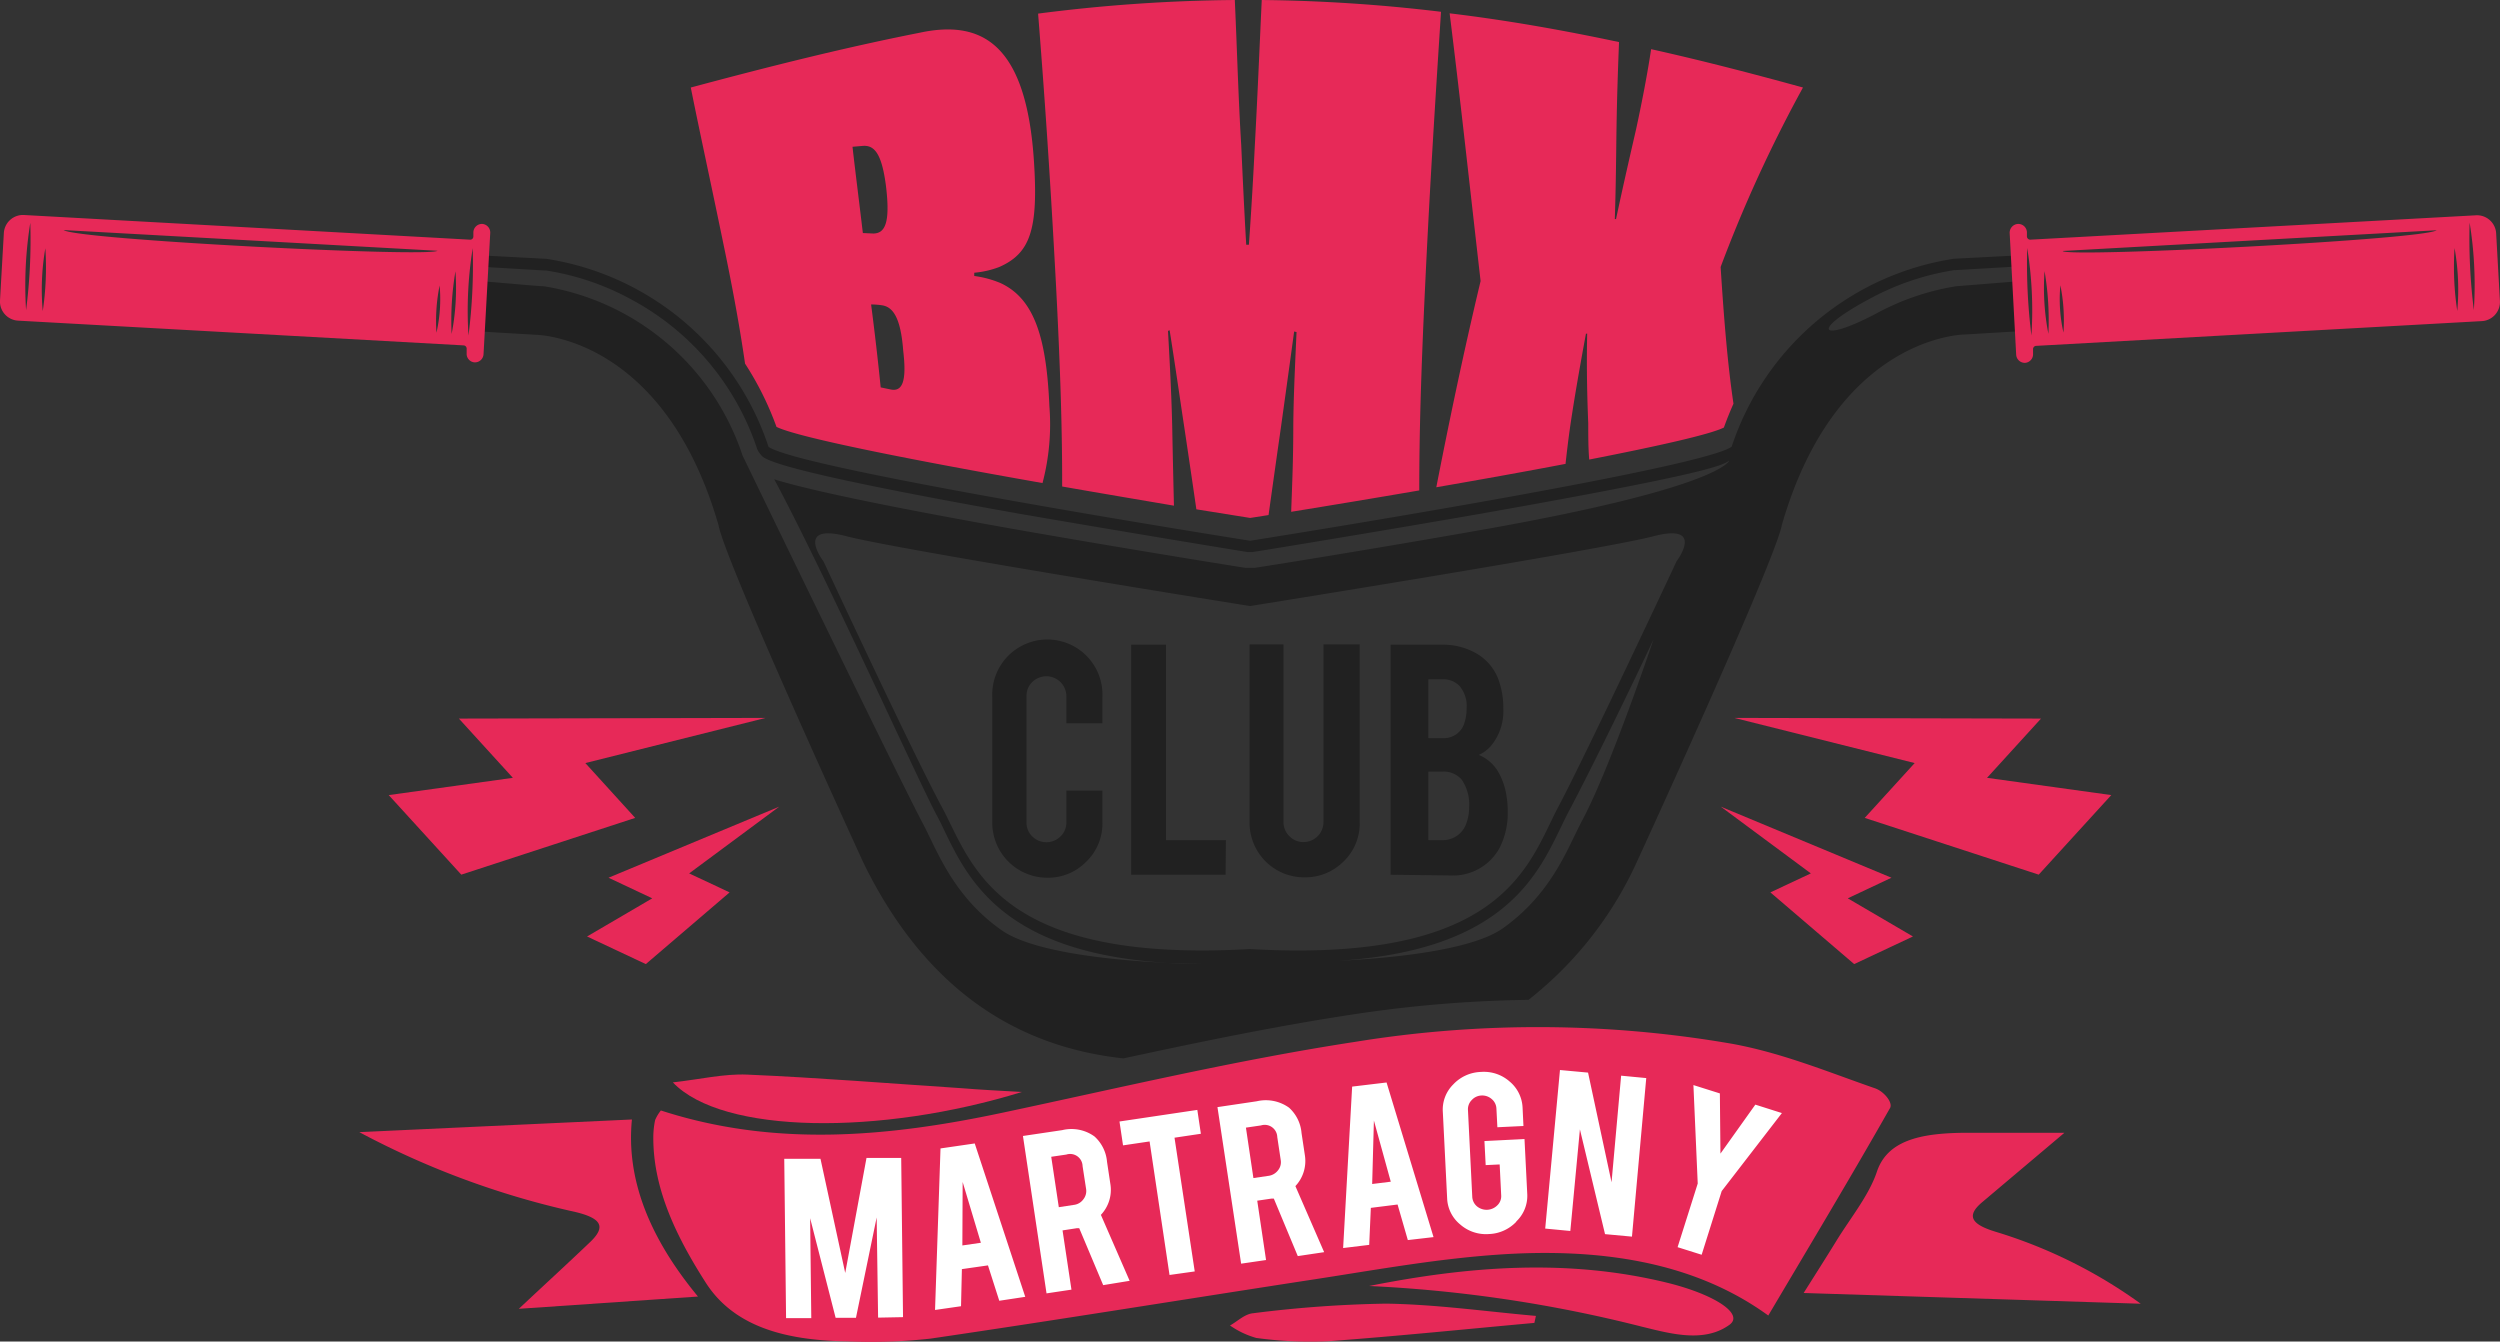
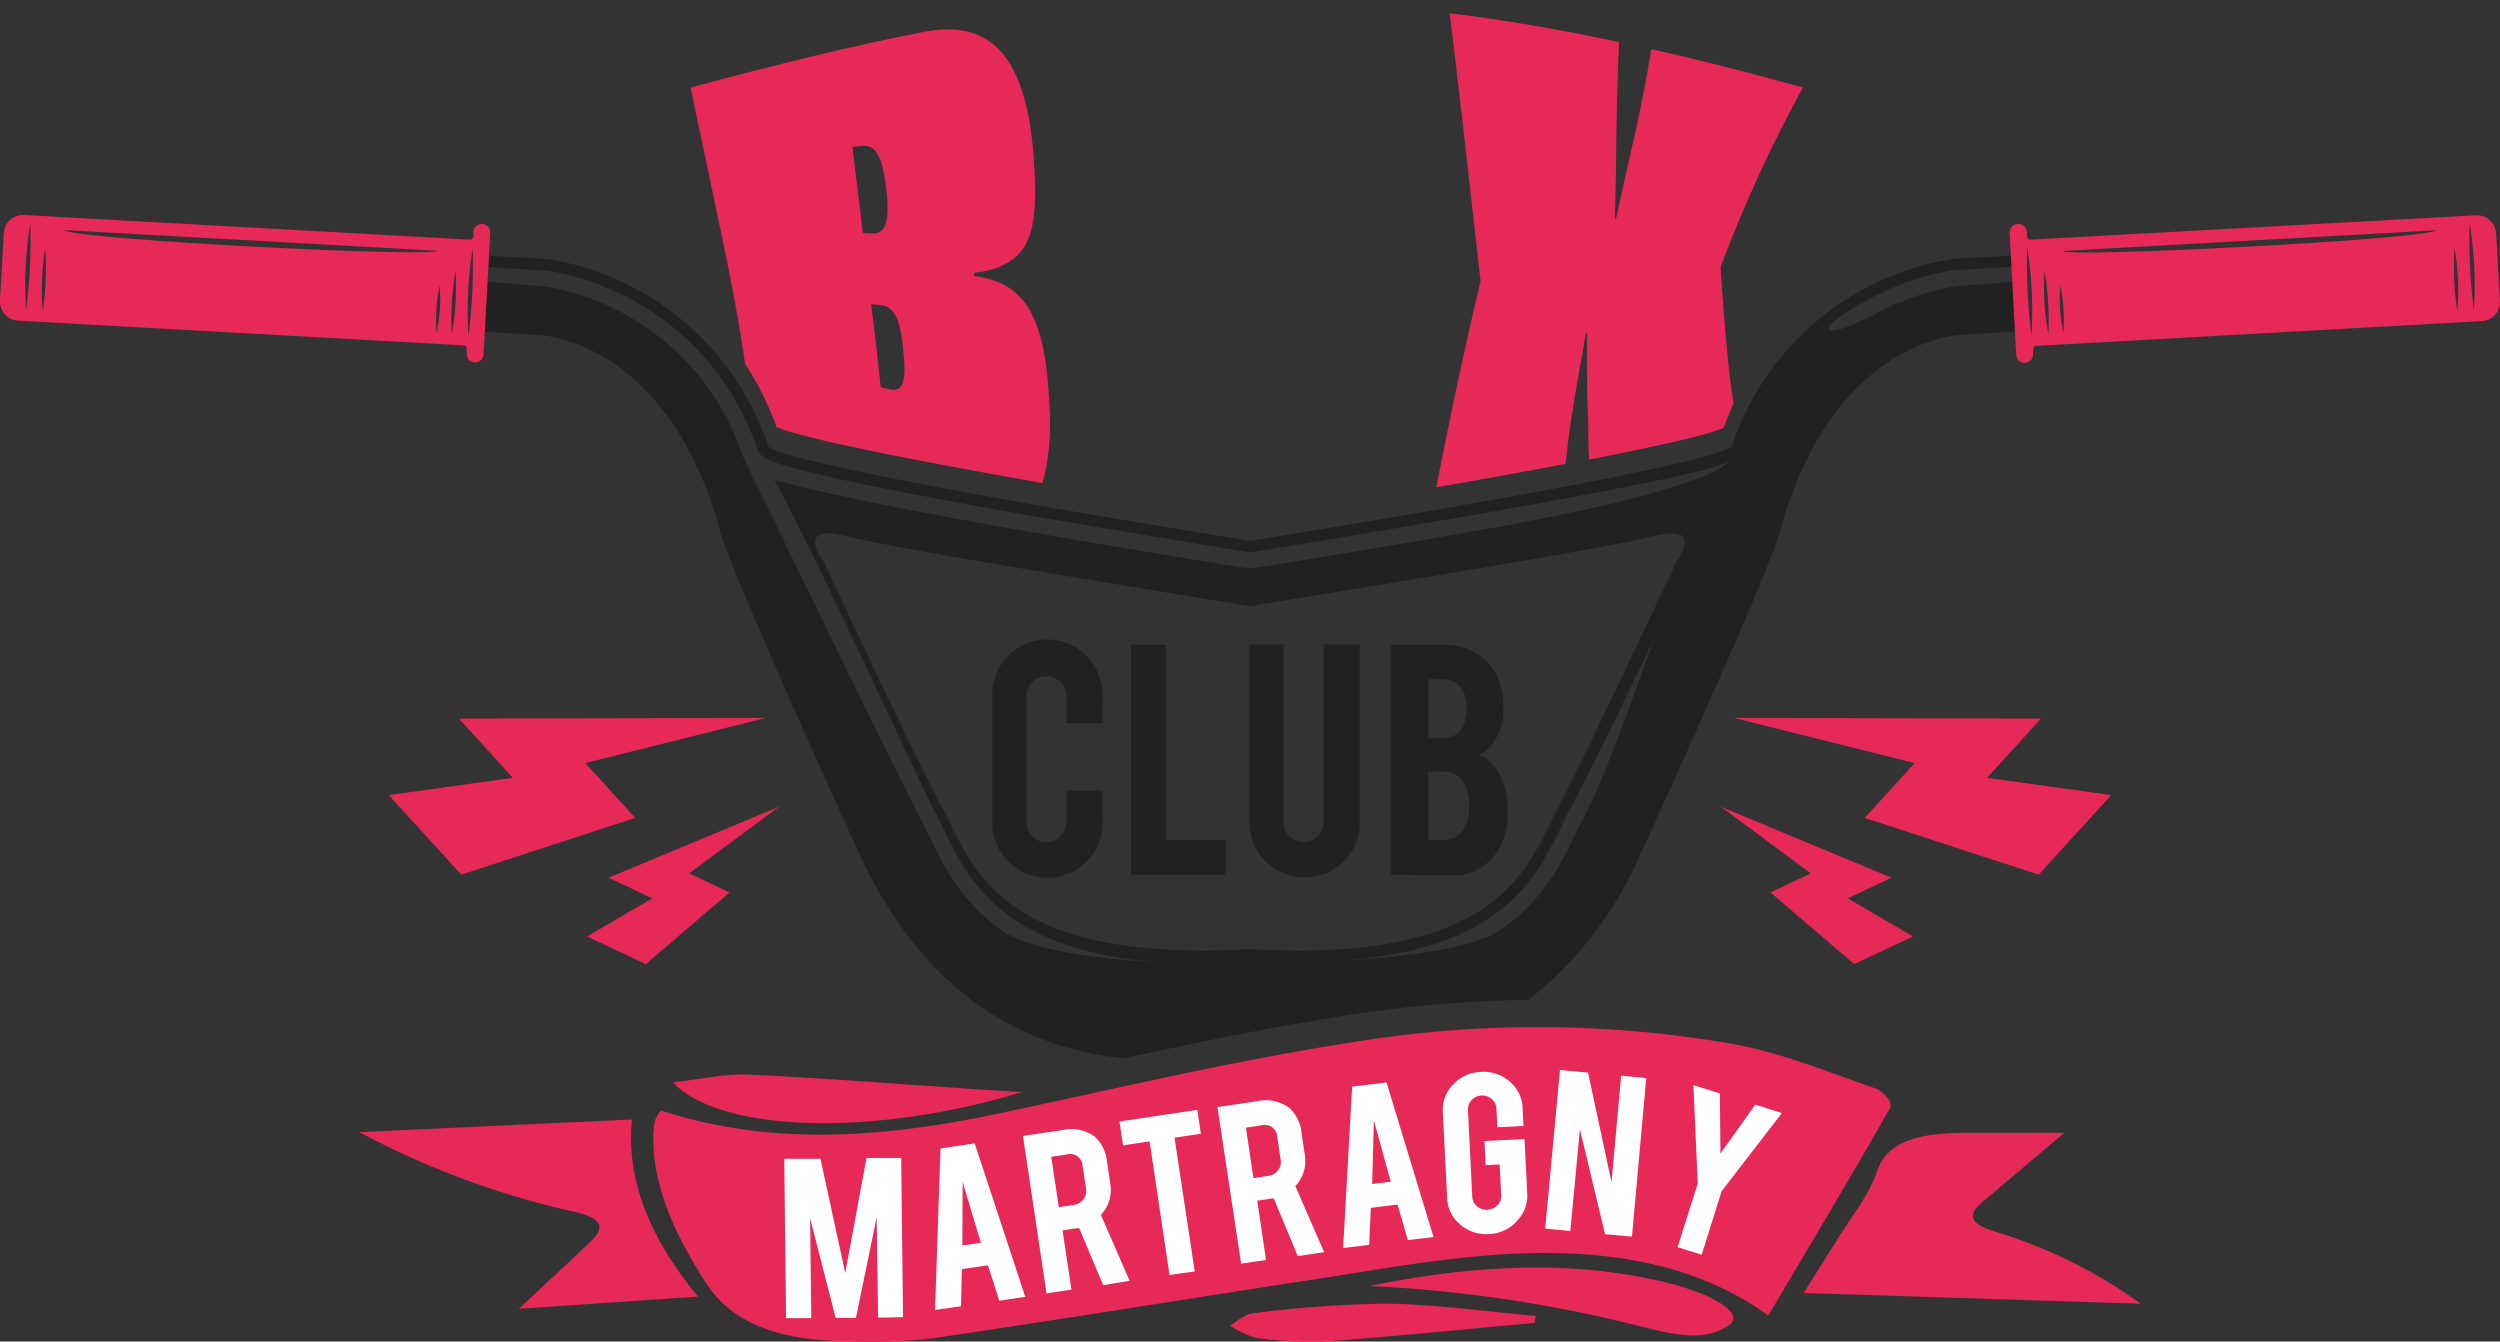
<svg xmlns="http://www.w3.org/2000/svg" viewBox="0 0 260.79 139.94">
  <rect x="0" y="0" width="260.79" height="139.94" fill="#333333" stroke="none" />
  <defs>
    <style>.a{fill:#fff;}.b,.d{fill:#e72958;}.c{fill:#212121;}.d{fill-rule:evenodd;}</style>
  </defs>
  <path class="a" d="M79.87,120.13l32.36-4.33,16.08-3.68,29-2.94,17.72,1.6,12.12,2.43,1.75,4.16-5.41,7-1.57,7.81-4.72-.31-5.84-1.74H155.87l-6.44.74-42.83,5.74s-9.38,1.16-9.87,1.28-9.52.56-9.52.56H81.9l-2-2-2-12.69Z" />
  <path class="b" d="M195.6,113.53c-4.84-1.68-9.6-3.66-14.83-4.63a118.82,118.82,0,0,0-39.33-.23c-12.54,1.92-24.69,4.82-36.94,7.42-11.9,2.52-23.7,3.6-35.56-.25a4.22,4.22,0,0,0-.6,1,9,9,0,0,0-.19,1.86c0,5.29,2.35,10.23,5.49,15.13,2.73,4.24,7.67,6,14.68,6.09a56.27,56.27,0,0,0,8.74-.28c13-1.91,25.88-4,38.84-6,6.66-1,13.3-2.25,20.07-2.74,10.84-.79,20.74.7,28.49,6.33,4.28-7.23,8.6-14.42,12.71-21.66C197.47,115,196.51,113.84,195.6,113.53Zm-104,23.92L91.45,127l-2.16,10.47-2.12,0-2.66-10.39.12,10.42-2.63,0-.19-16.62,3.78,0,2.58,11.91,2.22-12,3.62,0,.19,16.61Zm12.64-1.76L103.06,132l-2.72.39-.09,3.87-2.71.39.57-16.85,3.57-.52,5.27,16Zm10.84-1.63-2.5-5.94-.24,0-1.5.23.93,6.18-2.6.39-2.46-16.42,4.1-.61a4.09,4.09,0,0,1,3.36.66,4,4,0,0,1,1.31,2.64l.36,2.39a3.79,3.79,0,0,1-1,3.15l3,6.88Zm9.55-1.43L122,133l-2.08-13.93-2.77.41-.37-2.49,8.12-1.21.37,2.49-2.75.41Zm10.75-1.6-2.5-6-.23,0-1.5.22.92,6.19-2.6.38L127,115.49l4.1-.61a4.16,4.16,0,0,1,3.37.67,4,4,0,0,1,1.3,2.64l.36,2.39a3.82,3.82,0,0,1-1,3.15l3,6.89Zm11.48-1.67-1.07-3.71L143,126l-.17,3.86-2.72.33.94-16.84,3.59-.43,4.9,16.13Zm11.33-1.93a4.13,4.13,0,0,1-2.87,1.3,4.07,4.07,0,0,1-3-1,3.7,3.7,0,0,1-1.36-2.73l-.45-9a3.69,3.69,0,0,1,1.08-2.87,4.13,4.13,0,0,1,2.89-1.31,4.06,4.06,0,0,1,3,1,3.76,3.76,0,0,1,1.35,2.74l.09,1.9-2.72.13-.1-1.94a1.36,1.36,0,0,0-.49-1,1.5,1.5,0,0,0-1.09-.37,1.44,1.44,0,0,0-1,.48,1.35,1.35,0,0,0-.39,1l.45,9.08a1.39,1.39,0,0,0,.49,1,1.58,1.58,0,0,0,2.13-.11,1.31,1.31,0,0,0,.4-1l-.16-3.26-1.46.07-.13-2.51,4.18-.21.29,5.79A3.68,3.68,0,0,1,158.16,127.43ZM170.24,129l-2.81-.26-2.62-10.93-1,10.6-2.62-.25,1.54-16.54,2.93.27,2.45,11.44,1-11.12,2.62.25Zm9.36-4.75-2.09,6.64-2.51-.79,2.1-6.64-.45-10.27,2.76.87.06,6.28,3.64-5.11,2.77.88Z" />
  <path class="c" d="M210.54,29.34l-6.48.52a25.92,25.92,0,0,0-8.25,2.8c-6,3.18-7.1,1.89-.79-1.48a27.21,27.21,0,0,1,8.84-3H204l6.59-.39c0-.38,0-.77,0-1.15l-6.76.35a29.07,29.07,0,0,0-23.19,19.61c-3.35,2.39-50.23,9.81-50.23,9.81S83.52,49,80.17,46.61A29.09,29.09,0,0,0,57,27l-6.66-.35a1.1,1.1,0,0,1,0,.18l-.12,1,6.65.39h.11a27.21,27.21,0,0,1,8.84,3A27.54,27.54,0,0,1,79,46.88l.12.23.28.37.18.18c.74.5,3.38,1.78,26.75,5.93,11.56,2,22.76,3.83,23.81,4h.5c1-.15,12.33-2,23.82-4,23.37-4.14,25.17-5,25.92-5.54,0,0-.72,2.77-25.63,7.19-11.86,2.1-23.42,3.94-23.91,4l-.26,0h-.37l-.27,0c-.48-.07-12-1.91-23.9-4C89.93,52.38,83.53,50.86,80.76,50l.13.23C86.11,60,95.73,81.33,97.69,85c.27.5.53,1,.81,1.62,2.51,5.18,6.21,12.83,23.42,13.83,1.85.09,3.24.11,3.73.11h0c-1.31,0-2.55,0-3.73-.11-5.18-.24-14-1-17.43-3.41-4.28-3-6.14-6.88-7.5-9.69-.27-.56-.53-1.09-.78-1.56-2.73-5.16-18.75-38.27-18.75-38.27A26.23,26.23,0,0,0,56.72,29.86c-.5,0-3-.24-6.74-.55A40.48,40.48,0,0,0,49.59,34a3.24,3.24,0,0,1,0,.55l6.23.37s13.39,0,19.13,19.85C75.63,58.57,90.07,90,90.07,90c7.49,15.32,18.4,19.44,27.11,20.41,7.78-1.68,15.76-3.34,23.83-4.57a132.81,132.81,0,0,1,18.44-1.54A38.62,38.62,0,0,0,170.71,90s14.45-31.42,15.17-35.25C191.62,34.89,205,34.89,205,34.89l5.92-.35A26.8,26.8,0,0,1,210.54,29.34ZM165.05,85.58c-.25.47-.5,1-.78,1.56-1.35,2.81-3.21,6.65-7.49,9.69-3.39,2.41-12.25,3.17-17.44,3.41-1.17.07-2.42.11-3.73.11h0c.5,0,1.88,0,3.73-.11,17.22-1,20.92-8.65,23.43-13.83.28-.57.54-1.12.8-1.62,2.7-5.08,7-14,8.92-18.09C172.49,66.7,168,80.09,165.05,85.58Zm9.83-27s-9.3,19.88-12.36,25.66S157.06,100.54,130.39,99c-26.66,1.53-29-9-32.12-14.78S85.91,58.57,85.91,58.57s-3.1-4.06,2.4-2.63,42.08,7.28,42.08,7.28,36.59-5.85,42.09-7.28S174.88,58.57,174.88,58.57Z" />
  <path class="b" d="M260.78,31.36l-.39-7a2,2,0,0,0-2.13-1.9L211.82,25a.35.35,0,0,1-.38-.32l0-.46a.9.9,0,0,0-.94-.86.92.92,0,0,0-.86.95L210.32,37a.9.9,0,0,0,.94.85h0a.9.9,0,0,0,.82-.95l0-.45a.34.34,0,0,1,.3-.37h0l46.46-2.58A2,2,0,0,0,260.78,31.36ZM211.91,35a60.56,60.56,0,0,1-.44-9.13A40.62,40.62,0,0,1,211.91,35Zm1.77-.18a24.84,24.84,0,0,1-.4-6.54A30.68,30.68,0,0,1,213.68,34.84Zm1.57-.13a15.87,15.87,0,0,1-.32-4.93A18.42,18.42,0,0,1,215.25,34.71Zm-.07-8.51,39-2.16C252.84,25,216.14,26.86,215.18,26.2Zm41.15,6.25a30.65,30.65,0,0,1-.28-6.55A24.71,24.71,0,0,1,256.33,32.45Zm1.73-.09a60.42,60.42,0,0,1-.44-9.12A40.51,40.51,0,0,1,258.06,32.36Z" />
  <path class="b" d="M50.32,23.36a.9.9,0,0,0-.94.86l0,.46A.33.33,0,0,1,49,25L2.53,22.43A2,2,0,0,0,.4,24.33l-.4,7a2,2,0,0,0,1.92,2.12l46.46,2.58h0a.34.34,0,0,1,.3.37l0,.45a.89.89,0,0,0,.81.95h0a.9.9,0,0,0,.95-.85l.7-12.67A.9.9,0,0,0,50.32,23.36Zm-47.6,9a41.1,41.1,0,0,1,.44-9.12A57.9,57.9,0,0,1,2.72,32.36Zm1.74.09a25.07,25.07,0,0,1,.27-6.55A30.76,30.76,0,0,1,4.46,32.45ZM6.64,24l39,2.16C44.65,26.86,7.94,25,6.64,24ZM45.53,34.71a18.45,18.45,0,0,1,.33-4.93A15.86,15.86,0,0,1,45.53,34.71Zm1.58.13a30.68,30.68,0,0,1,.4-6.54A24.84,24.84,0,0,1,47.11,34.84Zm1.76.18a41.21,41.21,0,0,1,.44-9.13A58,58,0,0,1,48.87,35Z" />
  <path class="b" d="M104.35,29.52a10.62,10.62,0,0,0-2.72-.73l0-.34a9.62,9.62,0,0,0,2.59-.59c3.25-1.42,4.1-3.91,3.64-11C107.08,4.64,102.5,2,95.91,3.42,87.92,5,80,7,72.06,9.13c1,5,2.14,10.14,3.73,17.9.85,4.19,1.47,7.71,1.93,10.9A32.19,32.19,0,0,1,81,44.53c2.27,1.13,14.57,3.54,27.75,5.86a24,24,0,0,0,.72-8C109.17,35.47,108,31.19,104.35,29.52ZM88.93,15.31,90,15.22c1.24-.1,2,.85,2.43,4.25.44,3.72-.08,4.88-1.33,4.89l-1.09-.05C89.62,21,89.21,17.81,88.93,15.31Zm3.94,25.31-1-.21c-.26-2.58-.6-5.58-1-8.65a7.66,7.66,0,0,1,1.09.08c1.19.15,2,1.29,2.26,4.75C94.61,39.86,94.11,40.9,92.87,40.62Z" />
-   <path class="b" d="M150.32,1.23A170,170,0,0,0,131.62,0c-.25,5.39-.44,10.08-.72,15.15-.14,2.86-.36,6.76-.62,10.38H130c-.21-3.62-.39-7.52-.52-10.38-.32-5.32-.42-9.68-.67-15.15a170.33,170.33,0,0,0-20.52,1.42c.64,8.06,1.26,16.84,1.88,28.54.45,8.72.64,15,.63,20.79,3.93.69,7.9,1.36,11.66,2-.06-2.55-.12-5.13-.18-8.29-.08-3.34-.25-6.57-.44-9.94l.17-.07c.61,3.83,1.15,7.64,1.5,9.92q.66,4.41,1.29,8.76l5.61.9,1.92-.3c.42-3,.84-6,1.27-9,.34-2.43.86-6.17,1.4-10.15l.25.06c-.16,3.54-.32,6.92-.34,9.84,0,3.44-.12,6.1-.22,8.91,4.19-.68,8.77-1.44,13.36-2.23,0-5.85.18-12.22.6-21.06C149.21,18.25,149.8,9.4,150.32,1.23Z" />
  <path class="b" d="M188.08,9.13c-5.26-1.45-10.54-2.82-15.84-4-.38,2.51-.91,5.3-1.56,8.31-.59,2.58-1.38,6-2.1,9.41h-.13c.12-3.5.14-7,.18-9.61.05-3.1.15-6.08.26-8.85-5.87-1.25-11.76-2.29-17.67-3,1.06,8.46,2.14,18.42,3.23,27.93-1.83,7.65-3.39,15.2-4.62,21.51,4.67-.81,9.3-1.64,13.48-2.44.13-1.17.27-2.38.45-3.66.38-2.66,1-6.25,1.68-9.92l.13,0c-.08,3.44,0,6.73.11,9.35,0,1.32,0,2.57.1,3.78,7.15-1.4,12.61-2.62,14.05-3.34.31-.87.65-1.7,1-2.49-.6-4-1-8.86-1.34-14.26A143.46,143.46,0,0,1,188.08,9.13Z" />
  <polygon class="d" points="220.24 82.94 212.67 91.24 194.52 85.32 199.73 79.6 180.92 74.89 212.91 74.96 207.28 81.14 220.24 82.94" />
  <polygon class="d" points="199.55 97.69 193.42 100.57 184.68 93.09 188.9 91.11 179.51 84.15 197.31 91.56 192.75 93.71 199.55 97.69" />
  <polygon class="d" points="40.55 82.94 48.12 91.24 66.26 85.32 61.06 79.6 79.87 74.89 47.87 74.96 53.5 81.14 40.55 82.94" />
  <polygon class="d" points="61.24 97.69 67.37 100.57 76.11 93.09 71.89 91.11 81.28 84.15 63.48 91.56 68.04 93.71 61.24 97.69" />
  <path class="c" d="M109.27,91.56a5.74,5.74,0,0,1-5.76-5.74V72.7a5.75,5.75,0,1,1,11.49,0v2.75h-3.76V72.63a2.09,2.09,0,0,0-3.56-1.48,2,2,0,0,0-.6,1.48V85.78a2,2,0,0,0,.6,1.47,2.09,2.09,0,0,0,2.95,0,2,2,0,0,0,.61-1.47V82.47H115v3.35a5.49,5.49,0,0,1-1.69,4.07A5.54,5.54,0,0,1,109.27,91.56Z" />
  <path class="c" d="M127.85,91.25H118v-24h3.63V87.64h6.25Z" />
  <path class="c" d="M136.08,91.52a5.69,5.69,0,0,1-5.73-5.72V67.22h3.54V85.77a2,2,0,0,0,.62,1.46,2,2,0,0,0,1.47.61,2.08,2.08,0,0,0,2.08-2.07V67.22h3.78V85.8a5.49,5.49,0,0,1-1.69,4.07A5.62,5.62,0,0,1,136.08,91.52Z" />
  <path class="c" d="M145.06,91.25v-24h5.43a6.93,6.93,0,0,1,3.87,1.13,5.28,5.28,0,0,1,2.11,3,8.4,8.4,0,0,1,.35,2.55,5.65,5.65,0,0,1-1.29,3.88,3.66,3.66,0,0,1-1.27.94,4.19,4.19,0,0,1,2.06,1.82,7.12,7.12,0,0,1,.82,2.38,9.38,9.38,0,0,1,.14,1.67,8,8,0,0,1-.87,3.87,5.54,5.54,0,0,1-4.64,2.84ZM149,77h1.52a2.23,2.23,0,0,0,2.26-1.65,4.76,4.76,0,0,0,.21-1.52,3.15,3.15,0,0,0-.73-2.26,2.31,2.31,0,0,0-1.74-.71H149Zm0,10.64h1.52A2.58,2.58,0,0,0,153,85.77a4.37,4.37,0,0,0,.25-1.5,4.6,4.6,0,0,0-.77-2.94,2.48,2.48,0,0,0-2-.84H149Z" />
  <path class="b" d="M223.31,136l-35.16-1.12c1.07-1.7,2.26-3.56,3.41-5.43,1.47-2.4,3.4-4.74,4.23-7.22,1.07-3.21,4.42-4,8.94-4.06,3.39,0,6.78,0,10.62,0l-8.59,7.25c-1.64,1.39-1.18,2.29,1.44,3.08A51.13,51.13,0,0,1,223.31,136Z" />
  <path class="b" d="M54.12,136.53c2.84-2.66,5.21-4.83,7.48-7,1.65-1.6,1.2-2.52-2.07-3.21a88.11,88.11,0,0,1-22.05-8.22l28.44-1.32c-.6,6.08,1.69,12.18,6.89,18.47Z" />
  <path class="b" d="M142.82,134.15c10.29-2.05,20.67-2.9,31.13-.33,4.93,1.22,8,3.25,6.47,4.37-2.65,1.93-6.17.93-9.12.21A141.91,141.91,0,0,0,142.82,134.15Z" />
  <path class="b" d="M160.06,138c-7.15.65-14.28,1.38-21.46,1.91a41.56,41.56,0,0,1-7.55-.34,9.05,9.05,0,0,1-2.74-1.3c.81-.45,1.53-1.2,2.42-1.28a124.59,124.59,0,0,1,13.88-1c5.22.08,10.41.82,15.61,1.28Z" />
  <path class="b" d="M106.6,113.91c-14.74,4.55-31.24,4.43-36.41-1,2.81-.31,5.33-.92,7.77-.81,7.48.32,14.93.93,22.39,1.42C102.31,113.68,104.28,113.78,106.6,113.91Z" />
  <path class="b" d="M112.93,121.64a1.3,1.3,0,0,0-1.7-1.2l-1.57.23.79,5.26,1.56-.24a1.42,1.42,0,0,0,1-.58,1.39,1.39,0,0,0,.29-1.07Z" />
  <polygon class="b" points="143.14 123.51 145.08 123.27 143.32 116.89 143.14 123.51" />
  <polygon class="b" points="100.39 129.92 102.32 129.64 100.42 123.3 100.39 129.92" />
  <path class="b" d="M133.24,118.61a1.31,1.31,0,0,0-1.7-1.21l-1.57.23.78,5.26,1.57-.23a1.49,1.49,0,0,0,1-.58,1.34,1.34,0,0,0,.28-1.07Z" />
</svg>